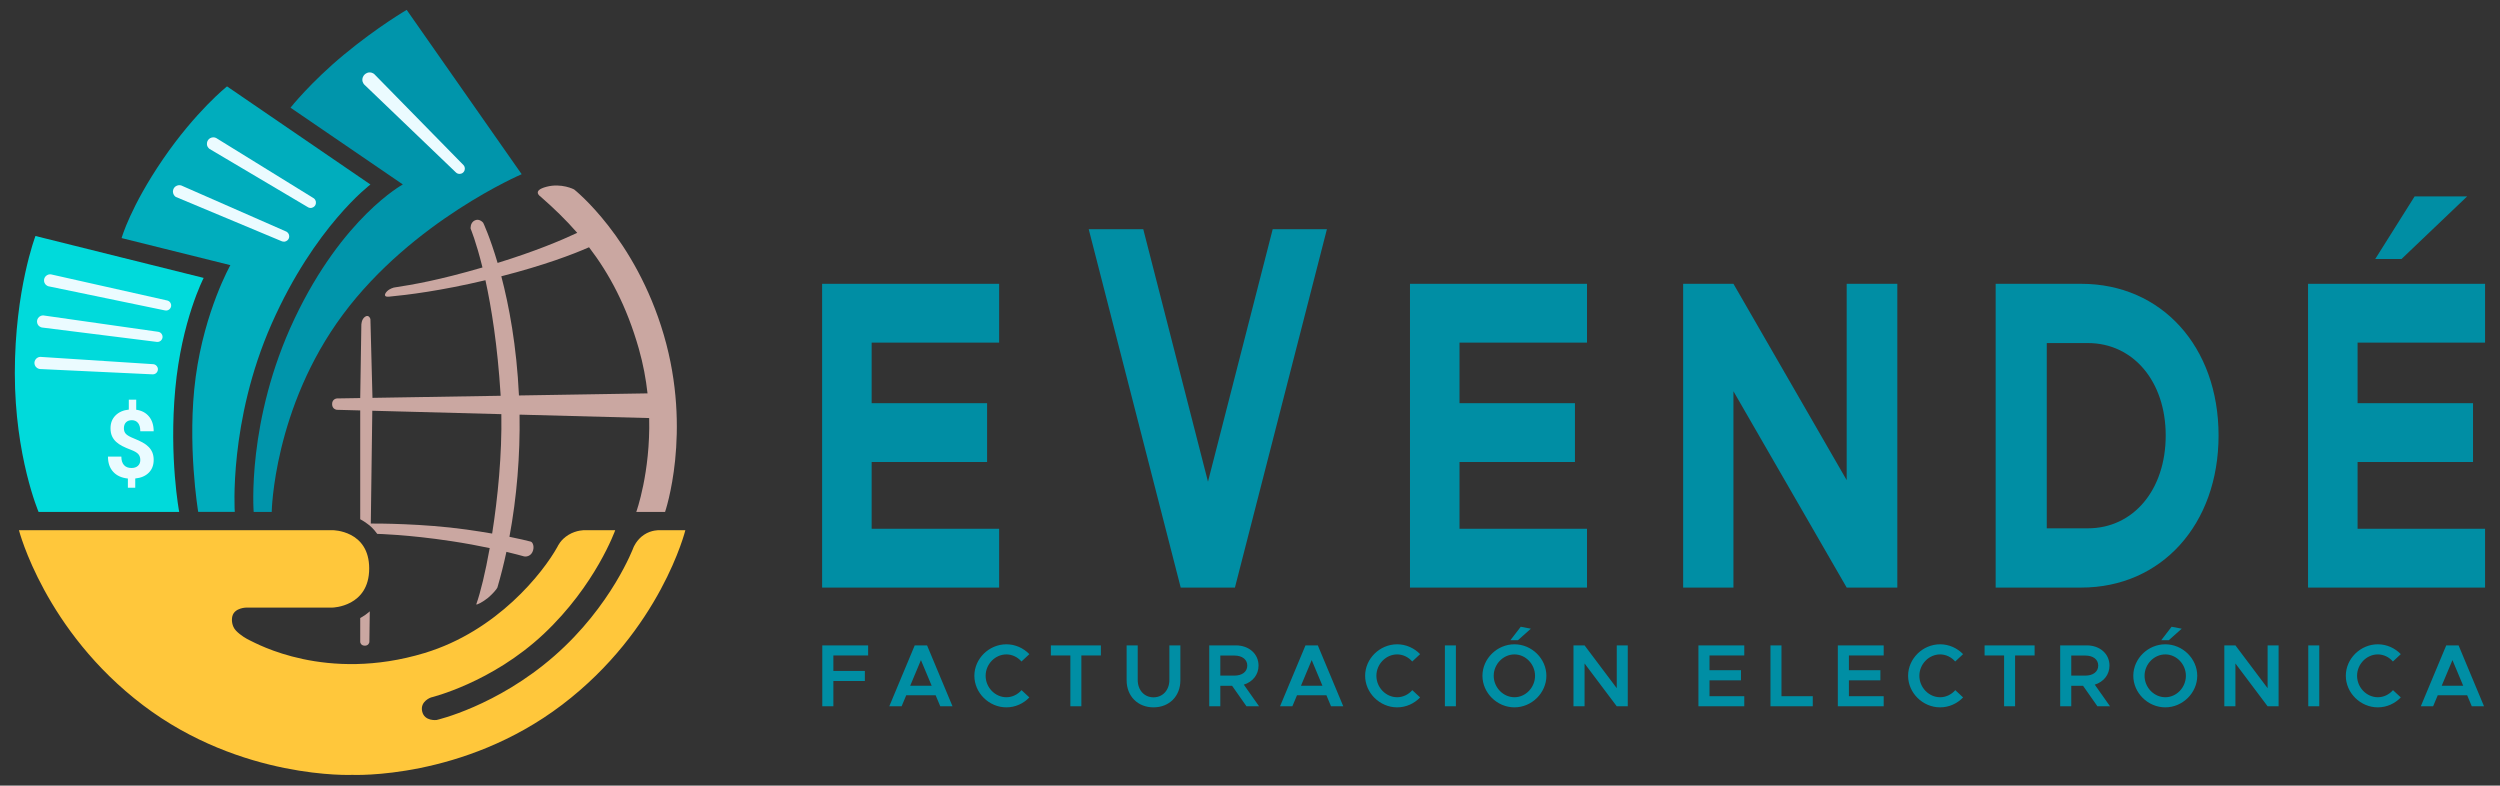
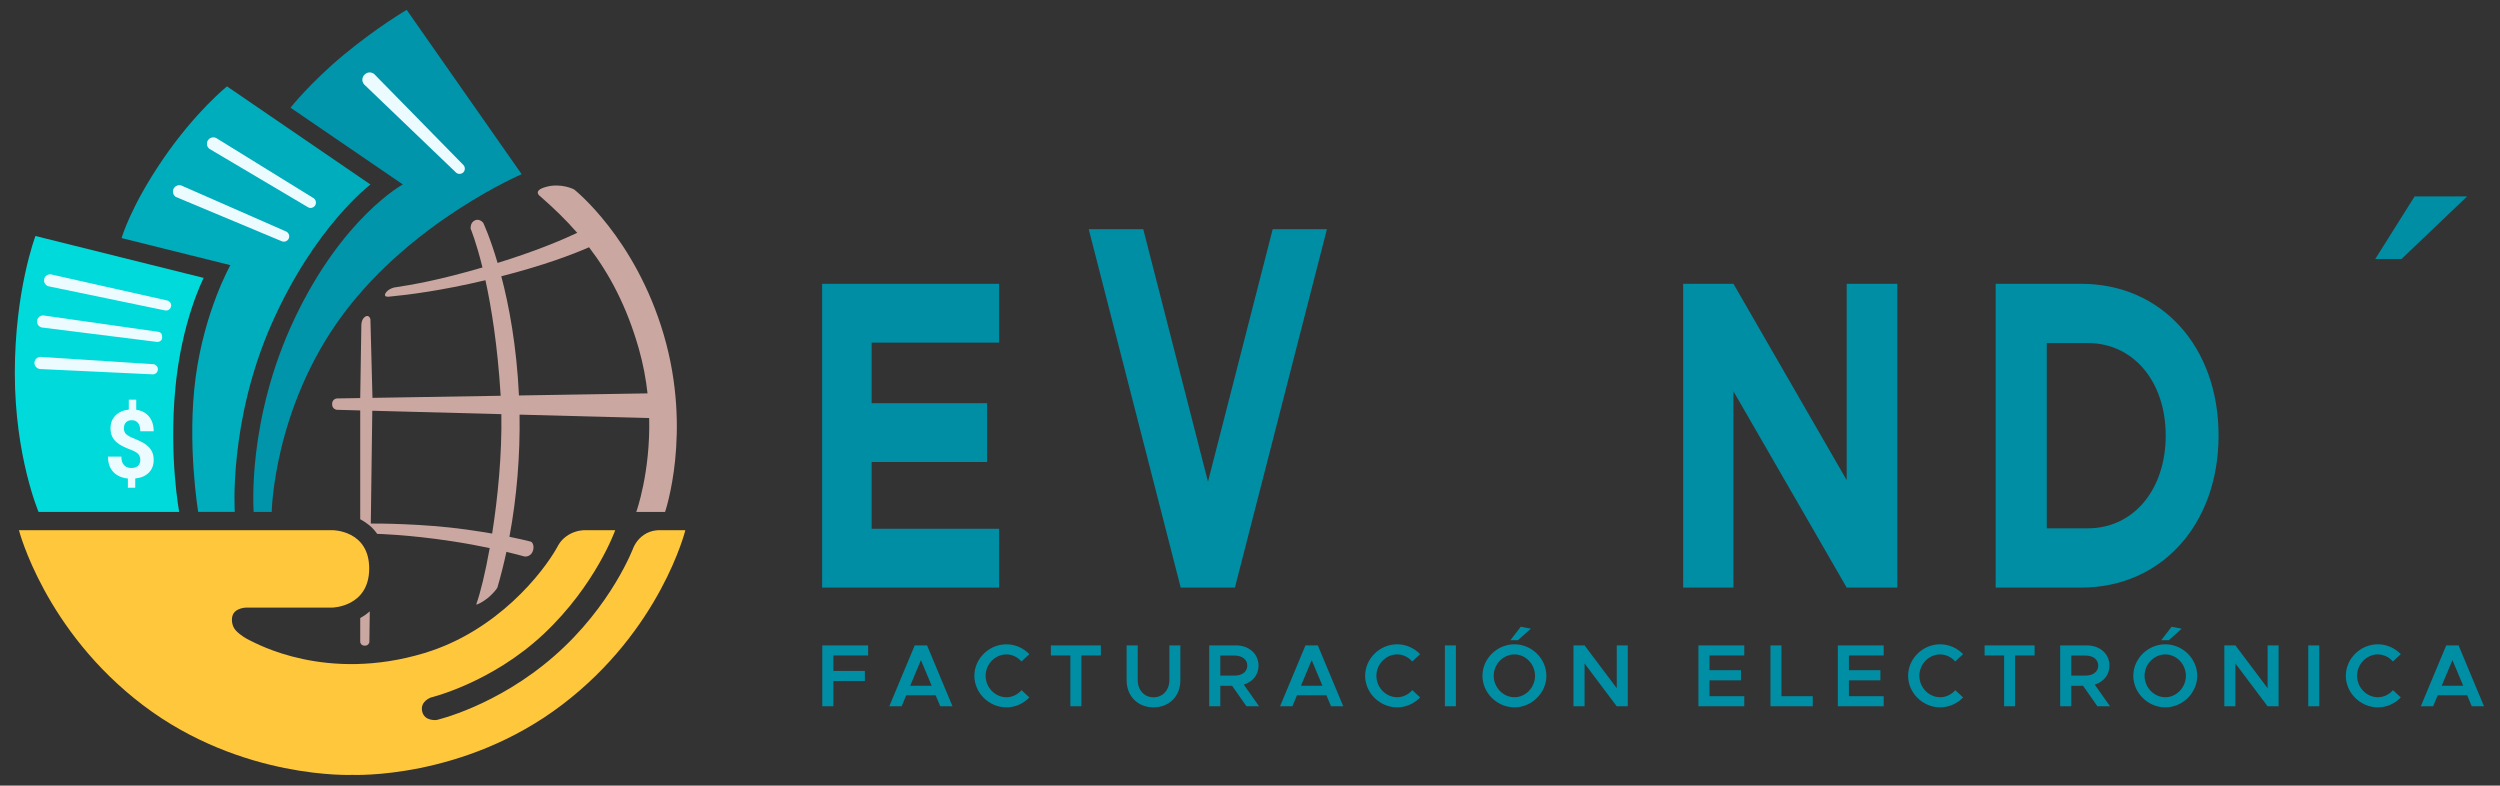
<svg xmlns="http://www.w3.org/2000/svg" width="506px" height="159px" viewBox="0 0 506 159" version="1.1">
  <rect x="0" y="0" width="506" height="159" fill="#333333" stroke="none" />
  <title>evende_email</title>
  <desc>Created with Sketch.</desc>
  <defs />
  <g id="eVendé-Logos" stroke="none" stroke-width="1" fill="none" fill-rule="evenodd">
    <g id="evende_email">
      <g id="Group-2" transform="translate(3, 2)">
        <g id="Group-5" transform="translate(163.397, 37.75)" fill="#008EA4">
          <path d="M237.524,79.175 L237.524,17.693 L254.839,17.693 C271.097,17.693 282.64,30.401 282.64,48.389 C282.64,66.377 271.097,79.175 254.839,79.175 L237.524,79.175 Z M247.871,67.183 L256.176,67.183 C265.396,67.183 271.942,59.397 271.942,48.389 C271.942,37.471 265.396,29.685 256.176,29.685 L247.871,29.685 L247.871,67.183 Z" id="EVENDÉ" />
-           <polygon id="Path" points="336.58 29.595 336.58 17.693 300.753 17.693 300.753 79.175 336.58 79.175 336.58 67.272 310.776 67.272 310.776 53.759 334.142 53.759 334.142 41.856 310.776 41.856 310.776 29.595" />
          <polygon id="Path" points="35.828 29.595 35.828 17.693 0 17.693 0 79.175 35.828 79.175 35.828 67.272 10.024 67.272 10.024 53.759 33.389 53.759 33.389 41.856 10.024 41.856 10.024 29.595" />
          <polygon id="Path" points="91.199 6.635 78.099 57.74 64.998 6.635 53.959 6.635 72.579 79.175 83.552 79.175 102.172 6.635" />
          <polygon id="Path" points="174.273 79.175 184.452 79.175 184.452 39.44 207.372 79.175 217.62 79.175 217.62 17.693 207.372 17.693 207.372 57.428 184.452 17.693 174.273 17.693" />
-           <polygon id="Path" points="154.811 29.595 154.811 17.693 118.983 17.693 118.983 79.175 154.811 79.175 154.811 67.272 129.007 67.272 129.007 53.759 152.373 53.759 152.373 41.856 129.007 41.856 129.007 29.595" />
          <polygon id="Rectangle-4" points="322.323 0 332.956 0 319.665 12.676 314.348 12.676" />
        </g>
        <g id="Group">
          <path d="M0.833,105.308 L64.317,105.308 C64.317,105.308 71.725,105.308 71.725,113.061 C71.725,120.814 64.317,120.973 64.317,120.973 L46.901,120.973 C46.901,120.973 44.482,120.973 44.029,122.718 C43.855,123.388 43.873,124.713 44.769,125.648 C45.664,126.584 46.875,127.293 47.619,127.638 C48.912,128.236 63.002,136.195 82.919,130.174 C97.651,125.721 106.923,113.903 109.829,108.666 C109.878,108.579 110.431,107.24 112.08,106.244 C113.729,105.248 115.366,105.308 115.366,105.308 L121.522,105.308 C121.522,105.308 117.597,116.398 107.054,126.307 C96.511,136.217 84.243,139.163 84.243,139.163 C84.243,139.163 81.984,139.919 82.445,141.985 C82.905,144.052 85.376,143.723 85.376,143.723 C85.376,143.723 97.521,140.965 109.182,130.778 C120.843,120.59 125.217,108.8 125.217,108.8 C125.217,108.8 125.814,107.266 127.339,106.244 C128.865,105.221 130.47,105.308 130.47,105.308 L135.717,105.308 C135.717,105.308 130.756,125.452 110.764,140.65 C90.771,155.848 68.325,154.836 68.325,154.836 C68.325,154.836 45.869,155.836 25.961,140.742 C6.053,125.648 0.833,105.308 0.833,105.308 Z" id="Rectangle-2" fill="#FFC73B" />
          <path d="M4.177,45.765 L38.223,54.25 C38.223,54.25 33.753,62.867 32.473,76.745 C31.192,90.622 33.271,101.619 33.271,101.619 L4.809,101.619 C4.809,101.619 2.43713139e-13,90.359 0,73.525 C-2.43204395e-13,56.691 4.177,45.765 4.177,45.765 Z" id="Rectangle" fill="#00DADB" />
          <path d="M116.22,48.046 C112.873,49.516 107.139,51.691 98.465,53.921 C100.013,59.827 101.567,67.996 102.036,78.043 L128.06,77.62 C127.742,74.737 127.186,71.711 126.306,68.611 C123.85,59.961 120.323,53.405 116.22,48.046 Z M113.833,45.128 C111.506,42.458 109.038,40.089 106.507,37.879 C106.379,37.767 104.548,36.608 107.601,35.804 C110.654,35 113.196,36.339 113.196,36.339 C113.196,36.339 125.59,46.077 131.362,65.813 C137.134,85.549 131.608,101.619 131.608,101.619 L125.78,101.619 C125.78,101.619 128.662,93.676 128.394,82.615 L102.159,81.922 C102.291,90.173 101.6,98.634 100.109,106.649 C102.08,107.047 103.519,107.391 104.427,107.624 C104.852,107.733 105.246,108.744 104.76,109.74 C104.274,110.735 103.258,110.667 103.079,110.616 C102.398,110.426 101.167,110.094 99.498,109.695 C98.969,112.157 98.362,114.568 97.678,116.908 C97.599,117.178 96.658,118.276 95.737,119.034 C94.816,119.793 93.296,120.595 93.405,120.289 C94.239,117.955 95.231,113.904 96.117,108.934 C93.906,108.467 91.299,107.974 88.419,107.536 C79.461,106.176 73.355,106.058 73.355,106.058 C73.355,106.058 73.103,105.727 72.761,105.303 C72.485,104.962 72.015,104.537 71.844,104.386 C71.735,104.304 71.565,104.176 71.302,103.979 C70.567,103.426 69.908,103.093 69.908,103.093 L69.908,81.07 L65.184,80.945 C65.184,80.945 64.218,80.857 64.218,79.79 C64.218,78.722 65.184,78.644 65.184,78.644 L69.908,78.567 L69.908,78.502 L70.137,63.787 C70.137,63.787 70.119,62.619 70.903,62.099 C71.687,61.579 71.972,62.581 71.972,62.581 L72.388,78.502 L72.388,78.526 L98.333,78.104 C98.329,78.025 98.324,77.946 98.319,77.867 C97.7,67.902 96.455,60.21 95.252,54.716 C86.206,56.864 79.533,57.687 75.7,58.049 C74.56,58.156 74.856,57.41 75.38,56.912 C75.904,56.414 76.679,56.208 76.705,56.204 C80.593,55.61 85.805,54.719 94.653,52.135 C93.355,46.857 92.249,44.269 92.249,44.269 C92.249,44.269 92.135,43.068 93.1,42.608 C94.064,42.148 94.804,43.099 94.804,43.099 C94.804,43.099 96.163,45.942 97.714,51.217 C105.155,48.923 110.48,46.703 113.833,45.128 Z M96.611,105.994 C97.762,98.7 98.614,89.947 98.473,81.825 L72.353,81.134 L72.051,103.966 C73.281,103.959 82.608,103.947 91.42,105.183 C93.347,105.454 95.077,105.728 96.611,105.994 Z M71.841,121.732 L71.762,127.951 C71.762,127.951 71.657,128.712 70.813,128.686 C69.968,128.659 69.908,127.951 69.908,127.951 L69.908,123.09 C69.908,123.09 70.433,122.802 70.937,122.453 C71.441,122.104 71.841,121.732 71.841,121.732 Z" id="Combined-Shape" fill="#CAA7A1" />
          <path d="M55.798,19.795 L78.534,35.331 C78.534,35.331 66.374,41.909 56.611,62.506 C46.849,83.102 48.345,101.61 48.345,101.61 L51.995,101.61 C51.995,101.61 52.341,80.561 66.437,61.619 C80.533,42.678 102.586,33.261 102.586,33.261 L79.313,0 C79.313,0 73.486,3.386 66.671,9.018 C59.857,14.651 55.798,19.795 55.798,19.795 Z" id="Path-11" fill="#0095AB" />
          <path d="M42.947,15.483 L71.979,35.345 C71.979,35.345 60.713,43.79 51.981,63.536 C43.249,83.283 44.519,101.596 44.519,101.596 L37.114,101.596 C37.114,101.596 34.791,87.684 36.612,74.266 C38.433,60.847 43.629,51.668 43.629,51.668 L21.611,46.187 C21.611,46.187 23.381,39.866 29.997,30.203 C36.612,20.539 42.947,15.483 42.947,15.483 Z" id="Path-2" fill="#00ADBD" />
          <path d="M39.441,28.159 C39.441,28.159 38.963,27.852 38.891,27.298 C38.818,26.744 39.096,26.37 39.096,26.37 C39.096,26.37 39.349,25.958 39.862,25.835 C40.375,25.712 40.748,25.93 40.748,25.93 L60.455,38.103 C60.455,38.103 60.835,38.304 60.929,38.793 C61.024,39.283 60.751,39.637 60.751,39.637 C60.751,39.637 60.516,39.987 60.046,40.077 C59.575,40.167 59.184,39.853 59.184,39.853 L39.441,28.159 Z" id="Path-13" fill="#EBFBFF" />
          <path d="M6.795,55.942 C6.795,55.942 6.324,55.827 6.06,55.342 C5.795,54.857 5.964,54.393 5.964,54.393 C5.964,54.393 6.072,53.98 6.482,53.715 C6.892,53.45 7.316,53.533 7.316,53.533 L30.898,58.832 C30.898,58.832 31.266,58.921 31.489,59.277 C31.712,59.633 31.631,60.007 31.631,60.007 C31.631,60.007 31.578,60.398 31.211,60.664 C30.844,60.93 30.433,60.837 30.433,60.837 L6.795,55.942 Z" id="Path-13" fill="#EBFBFF" />
          <path d="M70.759,15.149 C70.759,15.149 70.31,14.74 70.341,14.094 C70.371,13.448 70.791,13.099 70.791,13.099 C70.791,13.099 71.182,12.658 71.806,12.658 C72.43,12.658 72.777,13.024 72.777,13.024 L90.816,31.421 C90.816,31.421 91.085,31.671 91.085,32.137 C91.085,32.603 90.781,32.878 90.781,32.878 C90.781,32.878 90.542,33.173 90.053,33.199 C89.565,33.225 89.276,32.902 89.276,32.902 L70.759,15.149 Z" id="Path-12" fill="#EBFBFF" />
-           <path d="M5.516,64.291 C5.516,64.291 5.03,64.232 4.718,63.788 C4.406,63.343 4.509,62.872 4.509,62.872 C4.509,62.872 4.562,62.417 4.953,62.113 C5.345,61.809 5.744,61.839 5.744,61.839 L29.052,65.16 C29.052,65.16 29.442,65.212 29.698,65.558 C29.955,65.904 29.899,66.288 29.899,66.288 C29.899,66.288 29.882,66.643 29.558,66.948 C29.233,67.253 28.788,67.206 28.788,67.206 L5.516,64.291 Z" id="Path-13" fill="#EBFBFF" />
+           <path d="M5.516,64.291 C5.516,64.291 5.03,64.232 4.718,63.788 C4.406,63.343 4.509,62.872 4.509,62.872 C4.509,62.872 4.562,62.417 4.953,62.113 C5.345,61.809 5.744,61.839 5.744,61.839 L29.052,65.16 C29.052,65.16 29.442,65.212 29.698,65.558 C29.899,66.288 29.882,66.643 29.558,66.948 C29.233,67.253 28.788,67.206 28.788,67.206 L5.516,64.291 Z" id="Path-13" fill="#EBFBFF" />
          <path d="M5.058,72.69 C5.058,72.69 4.583,72.647 4.251,72.246 C3.919,71.844 3.969,71.385 3.969,71.385 C3.969,71.385 3.983,70.911 4.359,70.564 C4.735,70.218 5.154,70.231 5.154,70.231 L28.056,71.712 C28.056,71.712 28.457,71.743 28.729,72.089 C29.001,72.436 28.961,72.752 28.961,72.752 C28.961,72.752 28.985,73.106 28.688,73.441 C28.392,73.775 27.944,73.769 27.944,73.769 L5.058,72.69 Z" id="Path-13" fill="#EBFBFF" />
          <path d="M32.574,37.855 C32.574,37.855 32.173,37.616 32.039,37.09 C31.904,36.563 32.16,36.146 32.16,36.146 C32.16,36.146 32.352,35.75 32.821,35.569 C33.29,35.388 33.677,35.534 33.677,35.534 L54.975,44.886 C54.975,44.886 55.333,45.064 55.481,45.487 C55.63,45.91 55.445,46.28 55.445,46.28 C55.445,46.28 55.311,46.627 54.9,46.822 C54.489,47.018 54.063,46.843 54.063,46.843 L32.574,37.855 Z" id="Path-13" fill="#EBFBFF" />
          <path d="M25.396,91.111 C25.396,90.599 25.254,90.192 24.969,89.889 C24.685,89.586 24.202,89.306 23.521,89.05 C22.84,88.794 22.253,88.54 21.759,88.287 C21.265,88.034 20.842,87.744 20.489,87.416 C20.136,87.088 19.861,86.703 19.664,86.26 C19.467,85.816 19.369,85.289 19.369,84.677 C19.369,83.622 19.706,82.757 20.381,82.083 C21.056,81.408 21.953,81.015 23.071,80.902 L23.071,78.898 L24.571,78.898 L24.571,80.931 C25.677,81.087 26.542,81.547 27.167,82.312 C27.792,83.077 28.104,84.068 28.104,85.286 L25.396,85.286 C25.396,84.536 25.241,83.976 24.932,83.604 C24.622,83.233 24.208,83.047 23.69,83.047 C23.177,83.047 22.781,83.192 22.499,83.483 C22.218,83.773 22.078,84.174 22.078,84.686 C22.078,85.161 22.215,85.542 22.49,85.829 C22.765,86.116 23.276,86.409 24.023,86.709 C24.769,87.009 25.383,87.291 25.864,87.557 C26.345,87.822 26.752,88.122 27.083,88.456 C27.414,88.79 27.667,89.171 27.842,89.598 C28.017,90.026 28.104,90.524 28.104,91.092 C28.104,92.154 27.773,93.015 27.111,93.677 C26.449,94.339 25.536,94.729 24.374,94.848 L24.374,96.711 L22.884,96.711 L22.884,94.857 C21.603,94.72 20.611,94.266 19.908,93.494 C19.205,92.723 18.853,91.698 18.853,90.418 L21.562,90.418 C21.562,91.161 21.739,91.731 22.092,92.127 C22.445,92.524 22.952,92.722 23.615,92.722 C24.165,92.722 24.599,92.577 24.918,92.286 C25.236,91.996 25.396,91.604 25.396,91.111 Z" id="$" fill="#EBFBFF" />
        </g>
        <path d="M172.71,130.668 L172.71,128.622 L163.43,128.622 L163.43,140.953 L165.674,140.953 L165.674,135.837 L172.046,135.837 L172.046,133.791 L165.674,133.791 L165.674,130.668 L172.71,130.668 Z M187.311,140.953 L186.378,138.727 L180.419,138.727 L179.485,140.953 L176.99,140.953 L182.142,128.622 L184.637,128.622 L189.788,140.953 L187.311,140.953 Z M181.226,136.789 L185.57,136.789 L183.398,131.601 L181.226,136.789 Z M200.692,141.168 C202.505,141.168 204.156,140.397 205.341,139.158 L203.761,137.686 C202.989,138.566 201.894,139.122 200.692,139.122 C198.412,139.122 196.492,137.148 196.492,134.778 C196.492,132.427 198.412,130.452 200.692,130.452 C201.876,130.452 202.989,131.009 203.743,131.888 L205.341,130.399 C204.156,129.178 202.505,128.406 200.692,128.406 C197.174,128.406 194.212,131.314 194.212,134.778 C194.212,138.243 197.174,141.168 200.692,141.168 Z M213.641,140.953 L215.867,140.953 L215.867,130.668 L219.816,130.668 L219.816,128.622 L209.692,128.622 L209.692,130.668 L213.641,130.668 L213.641,140.953 Z M230.468,141.168 C233.663,141.168 235.907,138.907 235.907,135.694 L235.907,128.622 L233.681,128.622 L233.681,135.622 C233.681,137.668 232.353,139.14 230.468,139.14 C228.601,139.14 227.273,137.668 227.273,135.622 L227.273,128.622 L225.029,128.622 L225.029,135.694 C225.029,138.907 227.291,141.168 230.468,141.168 Z M251.836,140.953 L249.287,140.953 L246.38,136.807 L243.992,136.807 L243.992,140.953 L241.749,140.953 L241.749,128.622 L247.116,128.622 C249.754,128.622 251.729,130.309 251.729,132.714 C251.729,134.581 250.526,136.017 248.749,136.573 L251.836,140.953 Z M243.992,130.686 L243.992,134.742 L246.864,134.742 C248.39,134.742 249.449,133.971 249.449,132.714 C249.449,131.458 248.39,130.686 246.864,130.686 L243.992,130.686 Z M266.401,140.953 L265.468,138.727 L259.509,138.727 L258.575,140.953 L256.08,140.953 L261.232,128.622 L263.727,128.622 L268.878,140.953 L266.401,140.953 Z M260.316,136.789 L264.66,136.789 L262.488,131.601 L260.316,136.789 Z M279.782,141.168 C281.595,141.168 283.246,140.397 284.431,139.158 L282.851,137.686 C282.079,138.566 280.984,139.122 279.782,139.122 C277.502,139.122 275.582,137.148 275.582,134.778 C275.582,132.427 277.502,130.452 279.782,130.452 C280.967,130.452 282.079,131.009 282.833,131.888 L284.431,130.399 C283.246,129.178 281.595,128.406 279.782,128.406 C276.264,128.406 273.302,131.314 273.302,134.778 C273.302,138.243 276.264,141.168 279.782,141.168 Z M289.447,140.953 L291.673,140.953 L291.673,128.622 L289.447,128.622 L289.447,140.953 Z M302.702,127.581 L304.227,127.581 L306.848,125.247 L304.802,124.852 L302.702,127.581 Z M303.527,141.168 C300.009,141.168 297.047,138.243 297.047,134.778 C297.047,131.314 300.009,128.406 303.527,128.406 C307.027,128.406 309.989,131.314 309.989,134.778 C309.989,138.243 307.027,141.168 303.527,141.168 Z M303.527,139.122 C305.789,139.122 307.692,137.148 307.692,134.778 C307.692,132.427 305.789,130.452 303.527,130.452 C301.248,130.452 299.327,132.427 299.327,134.778 C299.327,137.148 301.248,139.122 303.527,139.122 Z M315.472,140.953 L317.715,140.953 L317.715,132.283 L324.231,140.953 L326.457,140.953 L326.457,128.622 L324.231,128.622 L324.231,137.291 L317.715,128.622 L315.472,128.622 L315.472,140.953 Z M350.041,130.668 L350.041,128.622 L340.761,128.622 L340.761,140.953 L350.041,140.953 L350.041,138.907 L343.004,138.907 L343.004,135.694 L349.377,135.694 L349.377,133.648 L343.004,133.648 L343.004,130.668 L350.041,130.668 Z M357.57,138.907 L357.57,128.622 L355.344,128.622 L355.344,140.953 L363.906,140.953 L363.906,138.907 L357.57,138.907 Z M378.256,130.668 L378.256,128.622 L368.976,128.622 L368.976,140.953 L378.256,140.953 L378.256,138.907 L371.219,138.907 L371.219,135.694 L377.591,135.694 L377.591,133.648 L371.219,133.648 L371.219,130.668 L378.256,130.668 Z M389.68,141.168 C391.492,141.168 393.144,140.397 394.329,139.158 L392.749,137.686 C391.977,138.566 390.882,139.122 389.68,139.122 C387.4,139.122 385.479,137.148 385.479,134.778 C385.479,132.427 387.4,130.452 389.68,130.452 C390.864,130.452 391.977,131.009 392.731,131.888 L394.329,130.399 C393.144,129.178 391.492,128.406 389.68,128.406 C386.161,128.406 383.2,131.314 383.2,134.778 C383.2,138.243 386.161,141.168 389.68,141.168 Z M402.629,140.953 L404.855,140.953 L404.855,130.668 L408.804,130.668 L408.804,128.622 L398.68,128.622 L398.68,130.668 L402.629,130.668 L402.629,140.953 Z M424.069,140.953 L421.52,140.953 L418.612,136.807 L416.225,136.807 L416.225,140.953 L413.981,140.953 L413.981,128.622 L419.348,128.622 C421.987,128.622 423.961,130.309 423.961,132.714 C423.961,134.581 422.759,136.017 420.982,136.573 L424.069,140.953 Z M416.225,130.686 L416.225,134.742 L419.097,134.742 C420.623,134.742 421.682,133.971 421.682,132.714 C421.682,131.458 420.623,130.686 419.097,130.686 L416.225,130.686 Z M434.434,127.581 L435.96,127.581 L438.58,125.247 L436.534,124.852 L434.434,127.581 Z M435.26,141.168 C431.742,141.168 428.78,138.243 428.78,134.778 C428.78,131.314 431.742,128.406 435.26,128.406 C438.76,128.406 441.722,131.314 441.722,134.778 C441.722,138.243 438.76,141.168 435.26,141.168 Z M435.26,139.122 C437.521,139.122 439.424,137.148 439.424,134.778 C439.424,132.427 437.521,130.452 435.26,130.452 C432.98,130.452 431.059,132.427 431.059,134.778 C431.059,137.148 432.98,139.122 435.26,139.122 Z M447.204,140.953 L449.448,140.953 L449.448,132.283 L455.964,140.953 L458.189,140.953 L458.189,128.622 L455.964,128.622 L455.964,137.291 L449.448,128.622 L447.204,128.622 L447.204,140.953 Z M464.192,140.953 L466.418,140.953 L466.418,128.622 L464.192,128.622 L464.192,140.953 Z M478.273,141.168 C480.086,141.168 481.737,140.397 482.922,139.158 L481.342,137.686 C480.571,138.566 479.476,139.122 478.273,139.122 C475.993,139.122 474.073,137.148 474.073,134.778 C474.073,132.427 475.993,130.452 478.273,130.452 C479.458,130.452 480.571,131.009 481.324,131.888 L482.922,130.399 C481.737,129.178 480.086,128.406 478.273,128.406 C474.755,128.406 471.793,131.314 471.793,134.778 C471.793,138.243 474.755,141.168 478.273,141.168 Z M497.29,140.953 L496.356,138.727 L490.397,138.727 L489.464,140.953 L486.969,140.953 L492.12,128.622 L494.615,128.622 L499.767,140.953 L497.29,140.953 Z M491.205,136.789 L495.549,136.789 L493.377,131.601 L491.205,136.789 Z" id="FACTURACIÓN-ELECTRÓN" fill="#008EA4" />
      </g>
    </g>
  </g>
</svg>